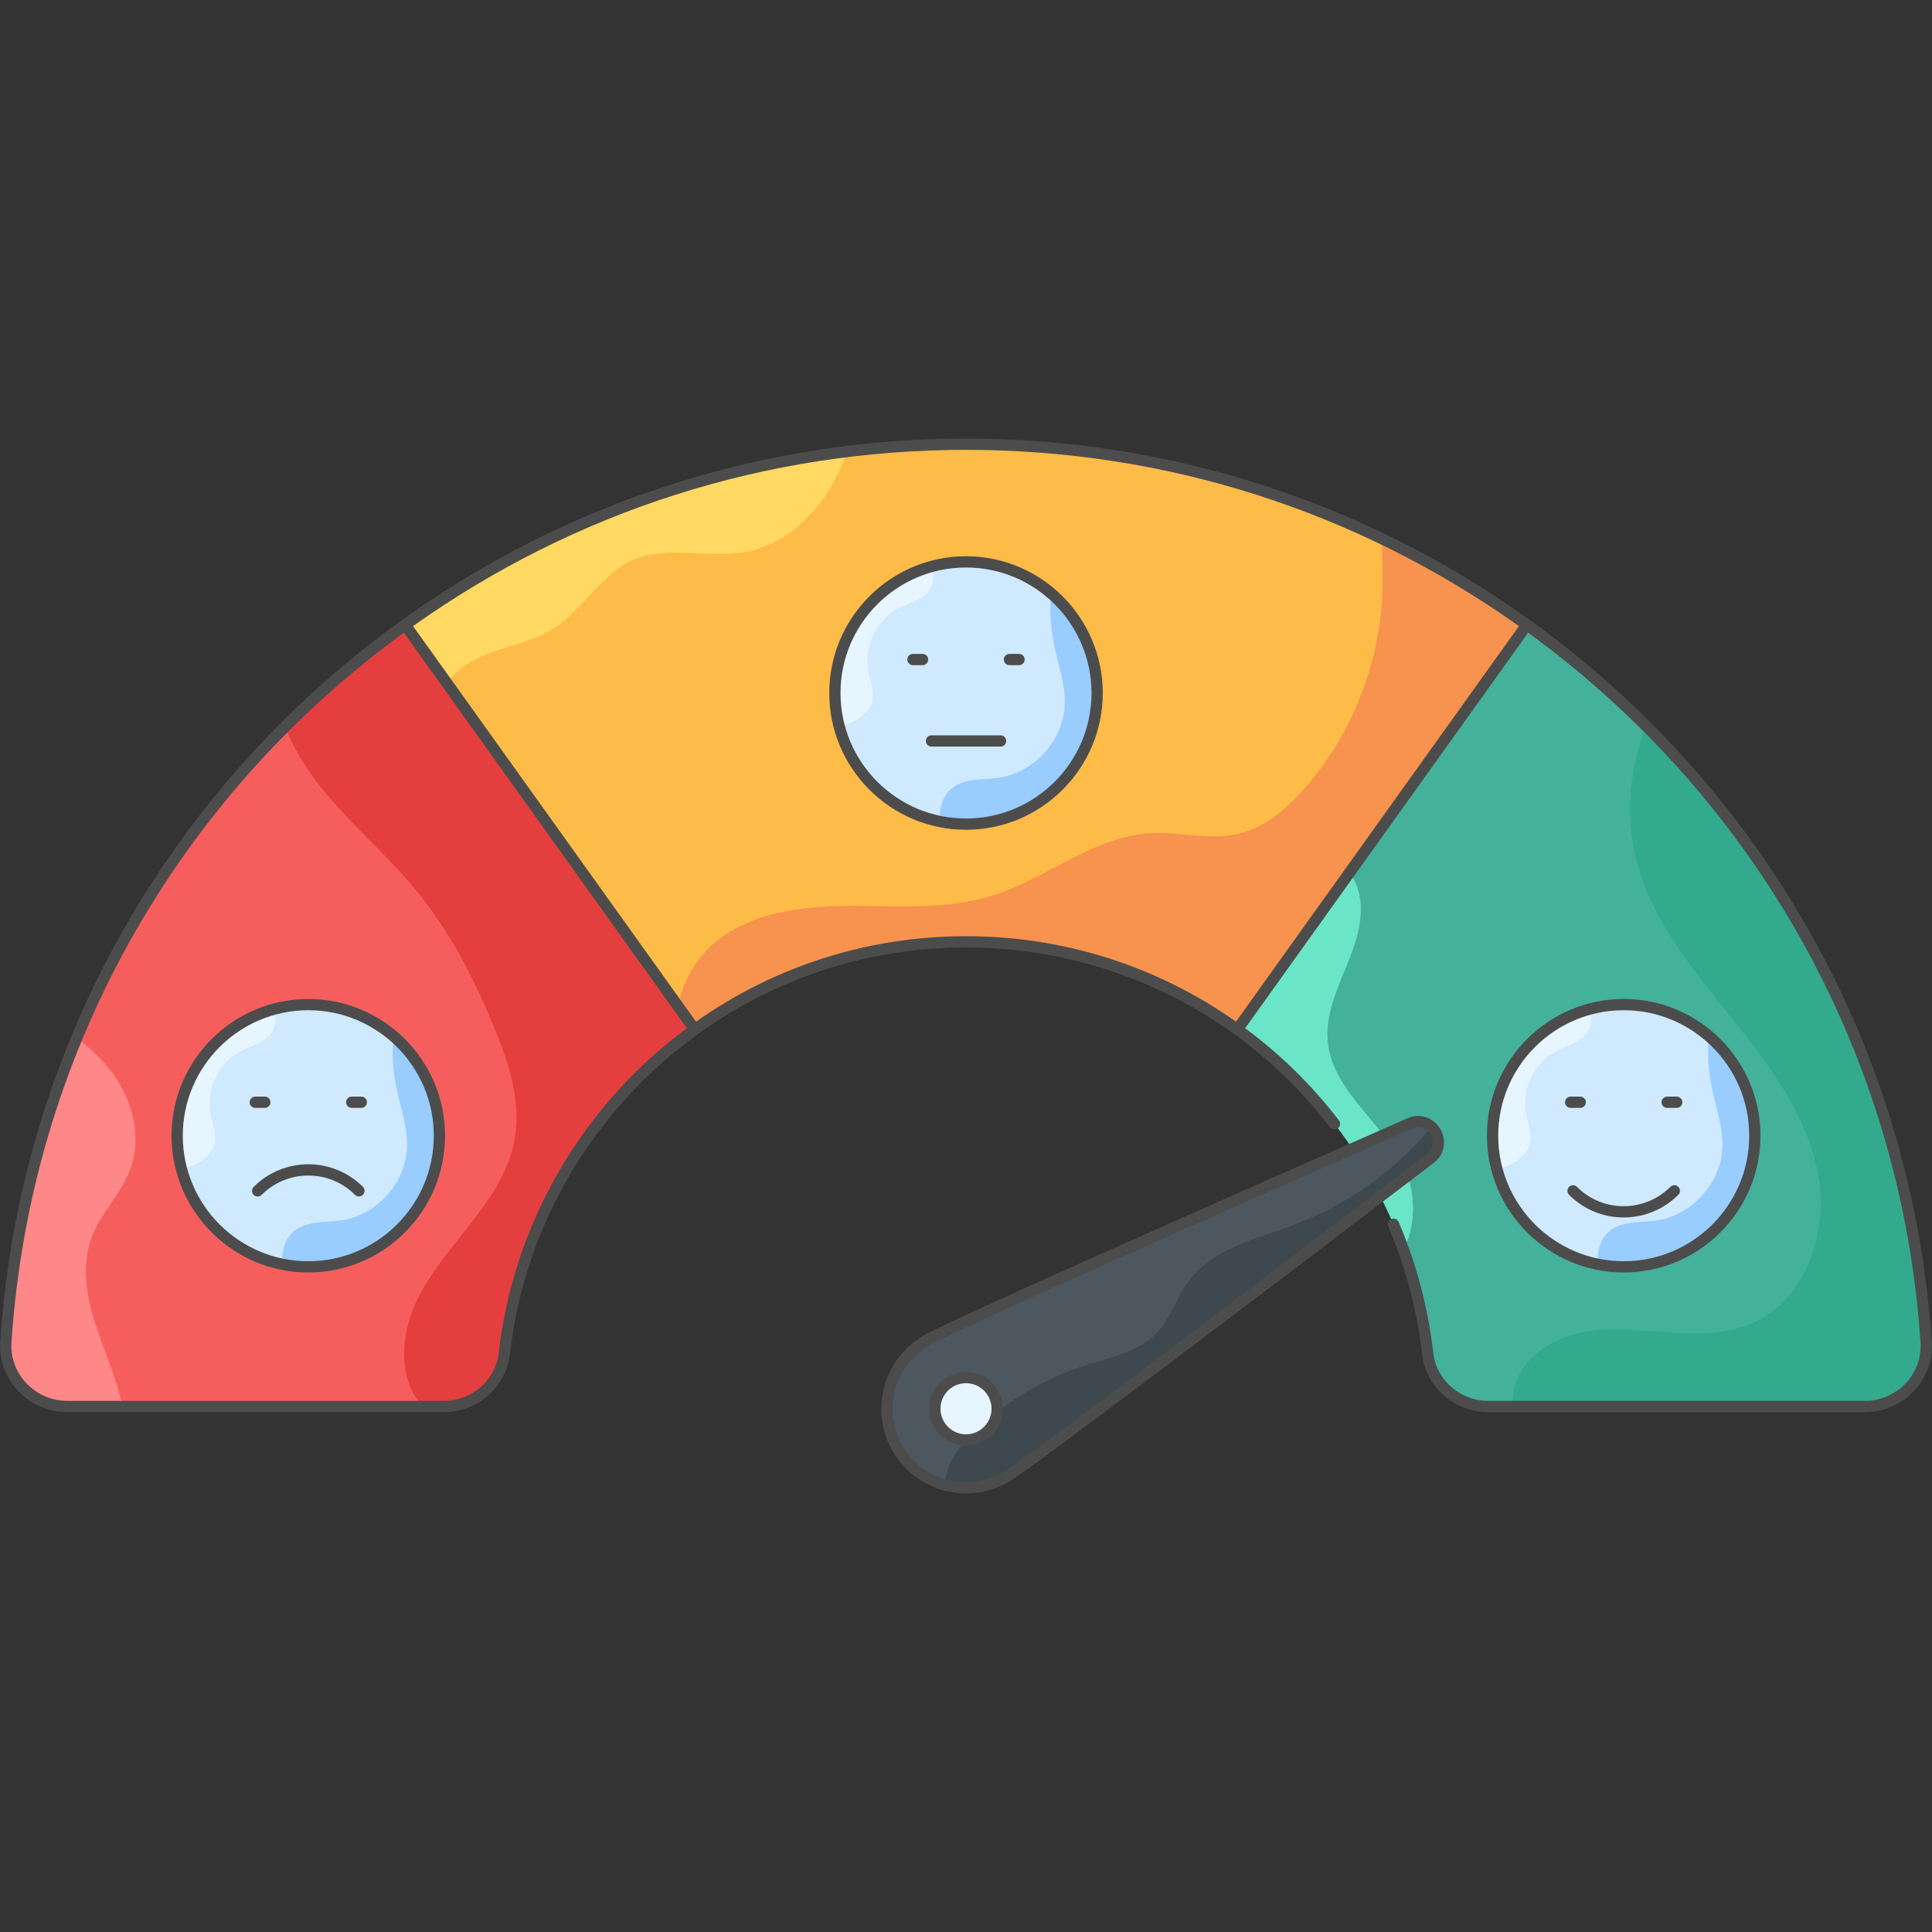
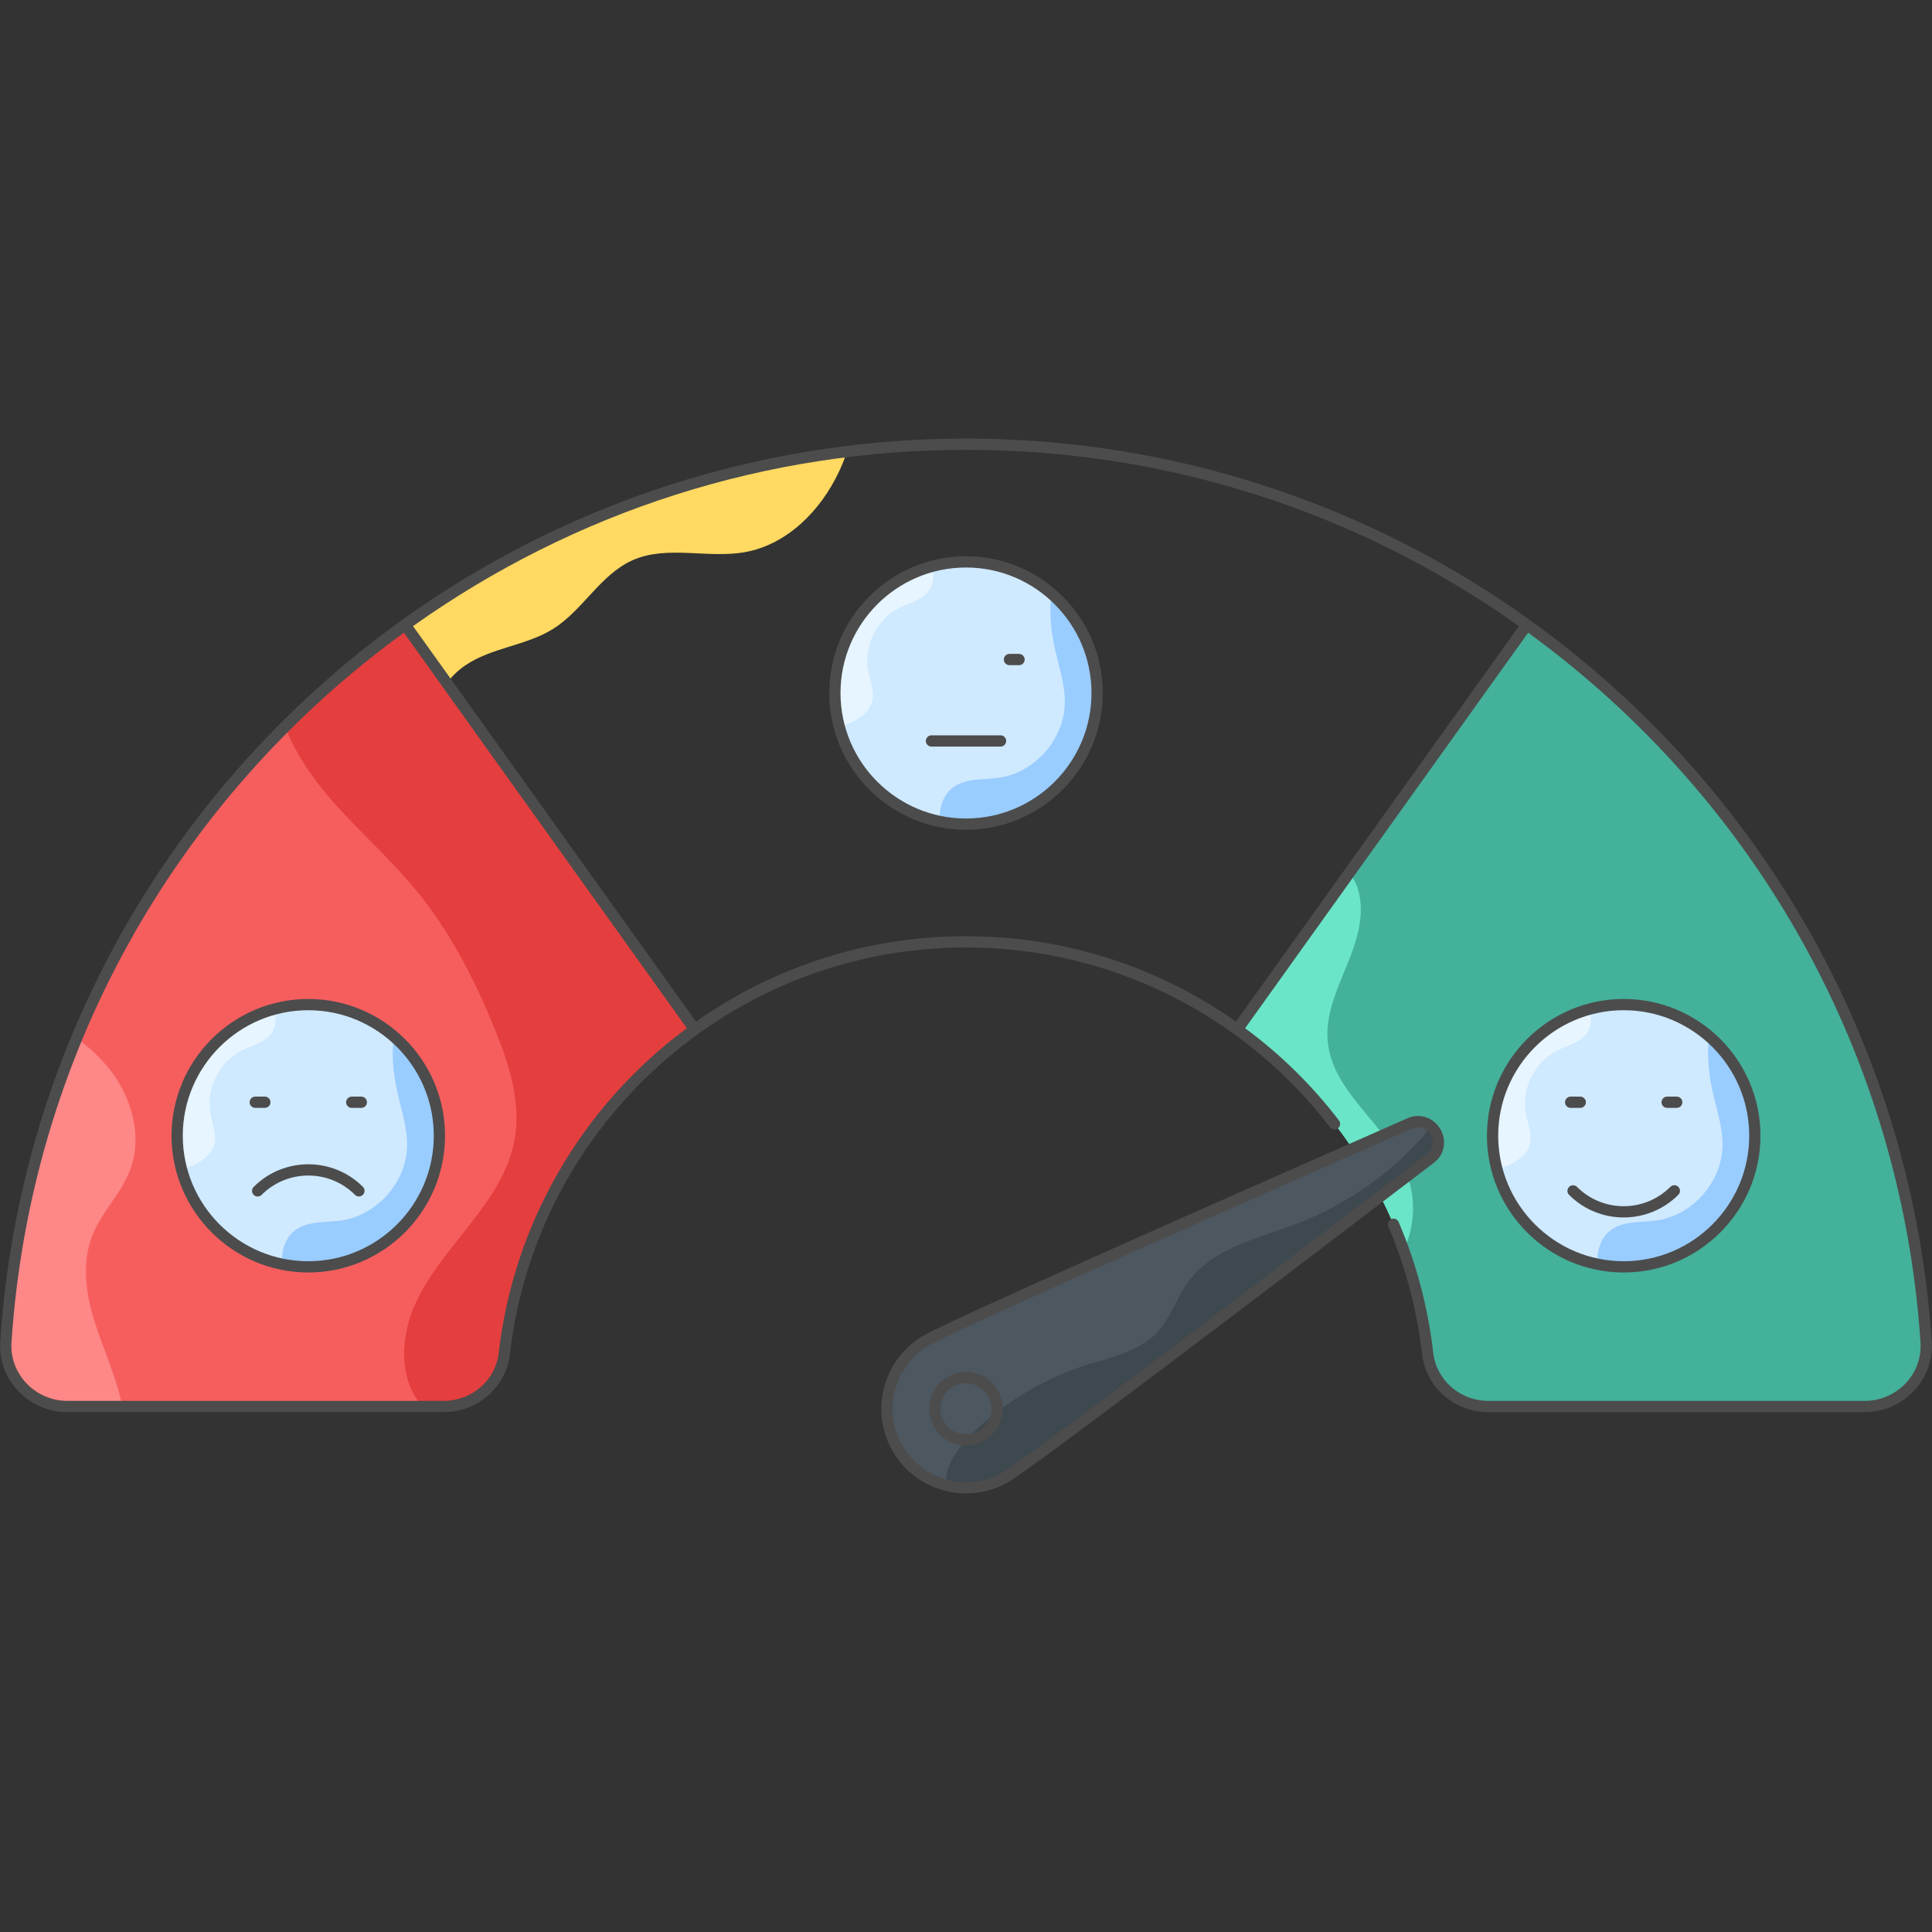
<svg xmlns="http://www.w3.org/2000/svg" enable-background="new 0 0 512 512" height="512" viewBox="0 0 512 512" width="512">
  <rect x="0" y="0" width="512" height="512" fill="#333333" stroke="none" />
  <g id="_x30_4_Customer_satisfaction">
    <g>
      <path d="m394.454 372.737h99.726c9.324 0 16.885-7.831 16.267-17.135-5.2-78.275-45.768-146.855-105.825-190.022l-76.717 107.241c27.428 19.781 46.414 50.548 50.44 85.847.92 8.082 7.975 14.069 16.109 14.069z" fill="#44b19a" />
      <path d="m371.989 331.354c-8.469-23.699-24.017-44.057-44.097-58.531l29.703-41.472c1.074 1.312 1.869 2.863 2.346 4.493 1.909 6.68-.437 13.798-3.102 20.2-2.624 6.442-5.646 13.082-4.97 20.001 1.312 13.877 16.342 22.426 21.114 35.508 2.306 6.361 1.909 13.678-.994 19.801z" fill="#6ae5c7" />
-       <path d="m510.443 355.609c.636 9.305-6.919 17.138-16.263 17.138h-93.124c-.239-1.909-.119-3.817.438-5.646 2.227-7.396 9.622-12.247 17.177-13.877 7.555-1.67 15.388-.716 23.102-.159 7.674.557 15.746.636 22.784-2.505 14.235-6.322 20.12-24.454 17.178-39.763s-12.645-28.351-22.426-40.518c-9.742-12.167-20.08-24.454-24.812-39.325-3.976-12.565-3.062-26.283 1.67-38.57 42.426 42.347 70.021 99.565 74.276 163.225z" fill="#33aa8d" />
      <path d="m17.822 372.737h99.726c8.134 0 15.188-5.987 16.11-14.068 4.025-35.298 23.011-66.066 50.439-85.846l-76.719-107.24c-60.056 43.166-100.622 111.745-105.823 190.019-.618 9.304 6.943 17.135 16.267 17.135z" fill="#f65e5e" />
      <path d="m24.383 327.656c-2.823 7.316-1.551 15.587.835 23.063 2.346 7.356 5.726 14.434 7.197 22.028h-14.593c-9.344 0-16.899-7.833-16.263-17.138 1.869-28.351 8.39-55.389 18.808-80.44 3.3 2.386 6.283 5.169 8.827 8.39 5.805 7.436 8.628 17.694 5.288 26.482-2.425 6.362-7.673 11.293-10.099 17.615z" fill="#fe8787" />
      <path d="m184.11 272.823c-27.436 19.762-46.443 50.538-50.459 85.848-.914 8.072-7.953 14.076-16.104 14.076h-5.527c-6.521-7.117-5.925-18.569-1.909-27.357 7.157-15.547 23.341-26.72 26.283-43.54 1.71-9.781-1.431-19.683-5.169-28.868-5.408-13.4-12.128-26.442-21.353-37.536-7.157-8.589-15.667-15.945-22.903-24.454-4.652-5.487-8.827-11.69-11.372-18.37 9.821-9.861 20.438-18.887 31.77-27.039z" fill="#e53e3e" />
-       <path d="m327.904 272.821 76.717-107.241c-41.854-30.083-93.15-47.857-148.621-47.857-55.472 0-106.768 17.774-148.623 47.858l76.719 107.24c20.239-14.596 45.064-23.225 71.904-23.225 26.841.001 51.665 8.629 71.904 23.225z" fill="#fdbb48" />
      <path d="m224.469 119.657c-.597 1.829-1.312 3.619-2.147 5.368-4.811 10.259-13.678 19.245-24.772 21.273-9.901 1.829-20.677-1.909-29.862 2.147-8.549 3.777-13.161 13.201-21.034 18.171-7.197 4.533-16.422 4.97-23.38 9.742-1.869 1.272-3.499 2.863-4.851 4.652l-11.054-15.428c33.797-24.294 73.759-40.556 117.1-45.925z" fill="#ffd961" />
-       <path d="m404.634 165.584-76.742 107.24c-20.239-14.593-45.051-23.221-71.891-23.221s-51.652 8.628-71.891 23.221l-4.374-6.084c1.153-7.316 5.766-14.474 12.008-18.728 10.02-6.839 22.824-7.953 34.991-7.953 12.167.04 24.573.914 36.184-2.704 14.434-4.453 26.8-15.627 41.87-16.541 7.793-.437 15.746 1.909 23.341.159 7.117-1.63 12.923-6.68 17.734-12.167 13.122-15.07 20.557-34.991 20.557-54.992 0-3.579-.239-7.356-.119-11.014 13.48 6.481 26.324 14.155 38.332 22.784z" fill="#f7934e" />
      <ellipse cx="256.001" cy="183.656" fill="#cfe9ff" rx="34.751" ry="34.751" transform="matrix(.707 -.707 .707 .707 -54.883 234.812)" />
      <path d="m246.31 156.358c-1.769 2.627-5.219 3.36-8.043 4.79-5.863 2.967-9.366 9.973-8.204 16.444.501 2.842 1.805 5.737 1.001 8.508-.661 2.216-2.556 3.843-4.611 4.933-1.287.679-2.663 1.162-4.075 1.448-.733-2.824-1.126-5.773-1.126-8.83 0-16.068 10.885-29.581 25.702-33.549.679 2.074.572 4.469-.644 6.256z" fill="#e6f5ff" />
      <path d="m290.744 183.651c0 19.196-15.55 34.764-34.746 34.764-2.377 0-4.701-.232-6.953-.697-.197-3.45.769-6.935 3.467-8.99 3.378-2.592 8.097-2.002 12.315-2.627 9.384-1.376 17.123-10.117 17.355-19.589.125-4.879-1.501-9.598-2.574-14.37-1.072-4.844-1.591-9.938-.965-14.835 7.418 6.362 12.101 15.799 12.101 26.344z" fill="#9cf" />
      <ellipse cx="81.701" cy="300.979" fill="#cfe9ff" rx="34.751" ry="34.751" transform="matrix(.707 -.707 .707 .707 -188.895 145.926)" />
      <path d="m72.01 273.682c-1.769 2.627-5.219 3.36-8.043 4.79-5.863 2.967-9.366 9.973-8.204 16.444.501 2.842 1.805 5.737 1.001 8.508-.661 2.216-2.556 3.843-4.611 4.933-1.287.679-2.663 1.162-4.075 1.448-.733-2.824-1.126-5.773-1.126-8.83 0-16.068 10.885-29.581 25.702-33.549.679 2.073.571 4.468-.644 6.256z" fill="#e6f5ff" />
      <path d="m116.444 300.975c0 19.196-15.55 34.764-34.746 34.764-2.377 0-4.701-.232-6.953-.697-.197-3.45.769-6.935 3.467-8.99 3.378-2.592 8.097-2.002 12.315-2.627 9.384-1.376 17.123-10.116 17.355-19.589.125-4.879-1.501-9.598-2.574-14.37-1.072-4.844-1.591-9.938-.965-14.835 7.418 6.361 12.101 15.798 12.101 26.344z" fill="#9cf" />
      <ellipse cx="430.299" cy="300.979" fill="#cfe9ff" rx="34.751" ry="34.751" transform="matrix(.707 -.707 .707 .707 -86.793 392.422)" />
      <path d="m420.608 273.682c-1.769 2.627-5.219 3.36-8.043 4.79-5.863 2.967-9.366 9.973-8.204 16.444.501 2.842 1.805 5.737 1.001 8.508-.661 2.216-2.556 3.843-4.611 4.933-1.287.679-2.663 1.162-4.075 1.448-.733-2.824-1.126-5.773-1.126-8.83 0-16.068 10.885-29.581 25.702-33.549.679 2.073.572 4.468-.644 6.256z" fill="#e6f5ff" />
      <path d="m465.042 300.975c0 19.196-15.55 34.764-34.746 34.764-2.377 0-4.701-.232-6.953-.697-.197-3.45.769-6.935 3.467-8.99 3.378-2.592 8.097-2.002 12.315-2.627 9.384-1.376 17.123-10.116 17.355-19.589.125-4.879-1.501-9.598-2.574-14.37-1.072-4.844-1.591-9.938-.965-14.835 7.418 6.361 12.101 15.798 12.101 26.344z" fill="#9cf" />
      <path d="m266.656 391.368c-9.983 5.889-22.836 2.574-28.71-7.384-5.874-9.957-2.559-22.81 7.424-28.699 6.654-3.925 80.15-36.42 128.177-57.546 5.878-2.586 10.579 5.383 5.473 9.277-41.721 31.818-105.71 80.427-112.364 84.352z" fill="#4d5760" />
      <path d="m379.027 307.019c-41.711 31.81-105.729 80.44-112.369 84.337-5.089 2.982-10.895 3.619-16.144 2.147 0-1.67.358-3.34.954-4.851 1.551-4.016 4.573-7.316 7.754-10.259 8.231-7.555 18.132-13.281 28.788-16.7 6.601-2.068 13.917-3.539 18.649-8.589 3.658-3.857 5.169-9.265 8.311-13.519 6.442-8.787 18.172-11.292 28.311-15.15 13.798-5.209 26.164-13.996 35.627-25.289.159-.159.278-.358.398-.517 2.266 2.068 2.862 6.005-.279 8.39z" fill="#3e484f" />
-       <path d="m264.262 373.328c0 4.571-3.702 8.273-8.261 8.273s-8.261-3.702-8.261-8.273c0-4.56 3.702-8.261 8.261-8.261s8.261 3.701 8.261 8.261z" fill="#e6f5ff" />
      <g fill="#4c4c4c">
        <path d="m256.001 116.233c-134.834 0-247 104.716-255.934 239.269-.692 10.404 7.818 18.726 17.753 18.726h99.729c9.028 0 16.589-6.617 17.59-15.391 6.896-60.469 58.407-107.75 120.861-107.75 39.155 0 74.217 18.62 96.471 47.653.505.658 1.441.773 2.093.278.652-.503.777-1.439.276-2.091-7.128-9.298-15.491-17.511-24.87-24.434 101.363-141.662 68.188-95.298 75.004-104.824 61.108 44.486 98.983 112.935 103.981 188.04.584 8.606-6.455 15.546-14.775 15.546h-99.725c-7.514 0-13.8-5.483-14.628-12.756-1.386-11.999-4.473-23.656-9.172-34.651-.322-.759-1.212-1.101-1.957-.784-.757.322-1.107 1.2-.784 1.957 4.586 10.729 7.595 22.108 8.951 33.818.998 8.778 8.558 15.398 17.59 15.398h99.725c10.075 0 18.452-8.434 17.75-18.728-8.969-134.773-121.364-239.276-255.929-239.276zm-123.827 242.267c-.827 7.267-7.114 12.746-14.624 12.746h-99.729c-8.322 0-15.344-6.965-14.779-15.546 4.99-75.112 42.865-143.559 103.993-188.03l74.99 104.818c-27.811 20.56-45.949 51.825-49.851 86.012zm52.27-87.756c-22.202-31.033-52.39-73.23-74.987-104.816 43.044-30.568 93.679-46.713 146.543-46.713 52.86 0 103.496 16.146 146.54 46.711-7.7 10.763 27.776-38.823-74.99 104.813-21.06-14.813-45.765-22.634-71.55-22.634-25.786.001-50.494 7.823-71.556 22.639z" />
        <path d="m256.001 147.414c-19.982 0-36.241 16.258-36.241 36.243 0 19.982 16.258 36.241 36.241 36.241 19.982 0 36.241-16.258 36.241-36.241 0-19.985-16.259-36.243-36.241-36.243zm0 69.501c-18.34 0-33.259-14.919-33.259-33.259s14.919-33.26 33.259-33.26 33.259 14.921 33.259 33.26-14.919 33.259-33.259 33.259z" />
-         <path d="m245.979 174.786c0-.823-.668-1.491-1.491-1.491h-2.543c-.823 0-1.491.668-1.491 1.491s.668 1.491 1.491 1.491h2.543c.823 0 1.491-.668 1.491-1.491z" />
        <path d="m270.058 173.294h-2.543c-.823 0-1.491.668-1.491 1.491s.668 1.491 1.491 1.491h2.543c.823 0 1.491-.668 1.491-1.491s-.668-1.491-1.491-1.491z" />
        <path d="m45.457 300.98c0 19.984 16.258 36.243 36.245 36.243 19.982 0 36.241-16.258 36.241-36.243s-16.258-36.243-36.241-36.243c-19.987 0-36.245 16.258-36.245 36.243zm69.503 0c0 18.34-14.919 33.26-33.259 33.26s-33.262-14.921-33.262-33.26c0-18.34 14.923-33.26 33.262-33.26s33.259 14.92 33.259 33.26z" />
        <path d="m67.225 314.543c-.582.582-.586 1.526-.004 2.109.587.587 1.538.578 2.109 0 6.826-6.821 17.924-6.832 24.735-.017.582.582 1.53.582 2.112 0 .579-.582.579-1.526 0-2.108-7.983-7.981-20.968-7.971-28.952.016z" />
        <path d="m70.188 293.6c.823 0 1.491-.668 1.491-1.491s-.668-1.491-1.491-1.491h-2.543c-.823 0-1.491.668-1.491 1.491s.668 1.491 1.491 1.491z" />
        <path d="m93.215 293.6h2.543c.823 0 1.491-.668 1.491-1.491s-.668-1.491-1.491-1.491h-2.543c-.823 0-1.491.668-1.491 1.491s.668 1.491 1.491 1.491z" />
        <path d="m430.301 337.222c19.982 0 36.241-16.258 36.241-36.243s-16.258-36.243-36.241-36.243c-19.986 0-36.245 16.258-36.245 36.243s16.259 36.243 36.245 36.243zm0-69.503c18.34 0 33.259 14.921 33.259 33.26 0 18.34-14.919 33.26-33.259 33.26s-33.262-14.921-33.262-33.26c-.001-18.339 14.922-33.26 33.262-33.26z" />
        <path d="m415.821 314.543c-.579.582-.579 1.526 0 2.109 8.014 8.006 20.969 7.966 28.956-.017.582-.582.579-1.526-.004-2.108-.575-.582-1.526-.582-2.108 0-6.817 6.825-17.897 6.852-24.731.017-.583-.583-1.531-.583-2.113-.001z" />
        <path d="m416.24 293.6h2.547c.823 0 1.491-.668 1.491-1.491s-.668-1.491-1.491-1.491h-2.547c-.823 0-1.491.668-1.491 1.491s.668 1.491 1.491 1.491z" />
        <path d="m441.81 293.6h2.547c.823 0 1.491-.668 1.491-1.491s-.668-1.491-1.491-1.491h-2.547c-.823 0-1.491.668-1.491 1.491s.668 1.491 1.491 1.491z" />
        <path d="m381.689 299.193c-1.511-2.549-4.885-4.51-8.745-2.819-54.969 24.18-121.851 53.806-128.332 57.627-10.671 6.294-14.235 20.083-7.953 30.74 6.291 10.664 20.096 14.201 30.754 7.912 6.477-3.821 64.758-48.034 112.512-84.449 3.356-2.559 3.266-6.465 1.764-9.011zm-3.573 6.639c-67.41 51.408-107.262 81.329-112.217 84.251-9.261 5.464-21.217 2.38-26.669-6.856-5.452-9.242-2.357-21.2 6.896-26.655 4.959-2.926 50.422-23.333 128.021-57.468 2.048-.906 3.961-.114 4.97 1.604.82 1.386 1.049 3.561-1.001 5.124z" />
        <path d="m256.001 363.575c-5.378 0-9.75 4.374-9.75 9.752 0 5.384 4.372 9.764 9.75 9.764s9.75-4.38 9.75-9.764c0-5.378-4.372-9.752-9.75-9.752zm0 16.534c-3.732 0-6.768-3.042-6.768-6.782 0-3.734 3.037-6.77 6.768-6.77s6.768 3.037 6.768 6.77c0 3.74-3.036 6.782-6.768 6.782z" />
        <path d="m265.153 194.869h-18.305c-.823 0-1.491.668-1.491 1.491s.668 1.491 1.491 1.491h18.305c.823 0 1.491-.668 1.491-1.491s-.667-1.491-1.491-1.491z" />
      </g>
    </g>
  </g>
</svg>